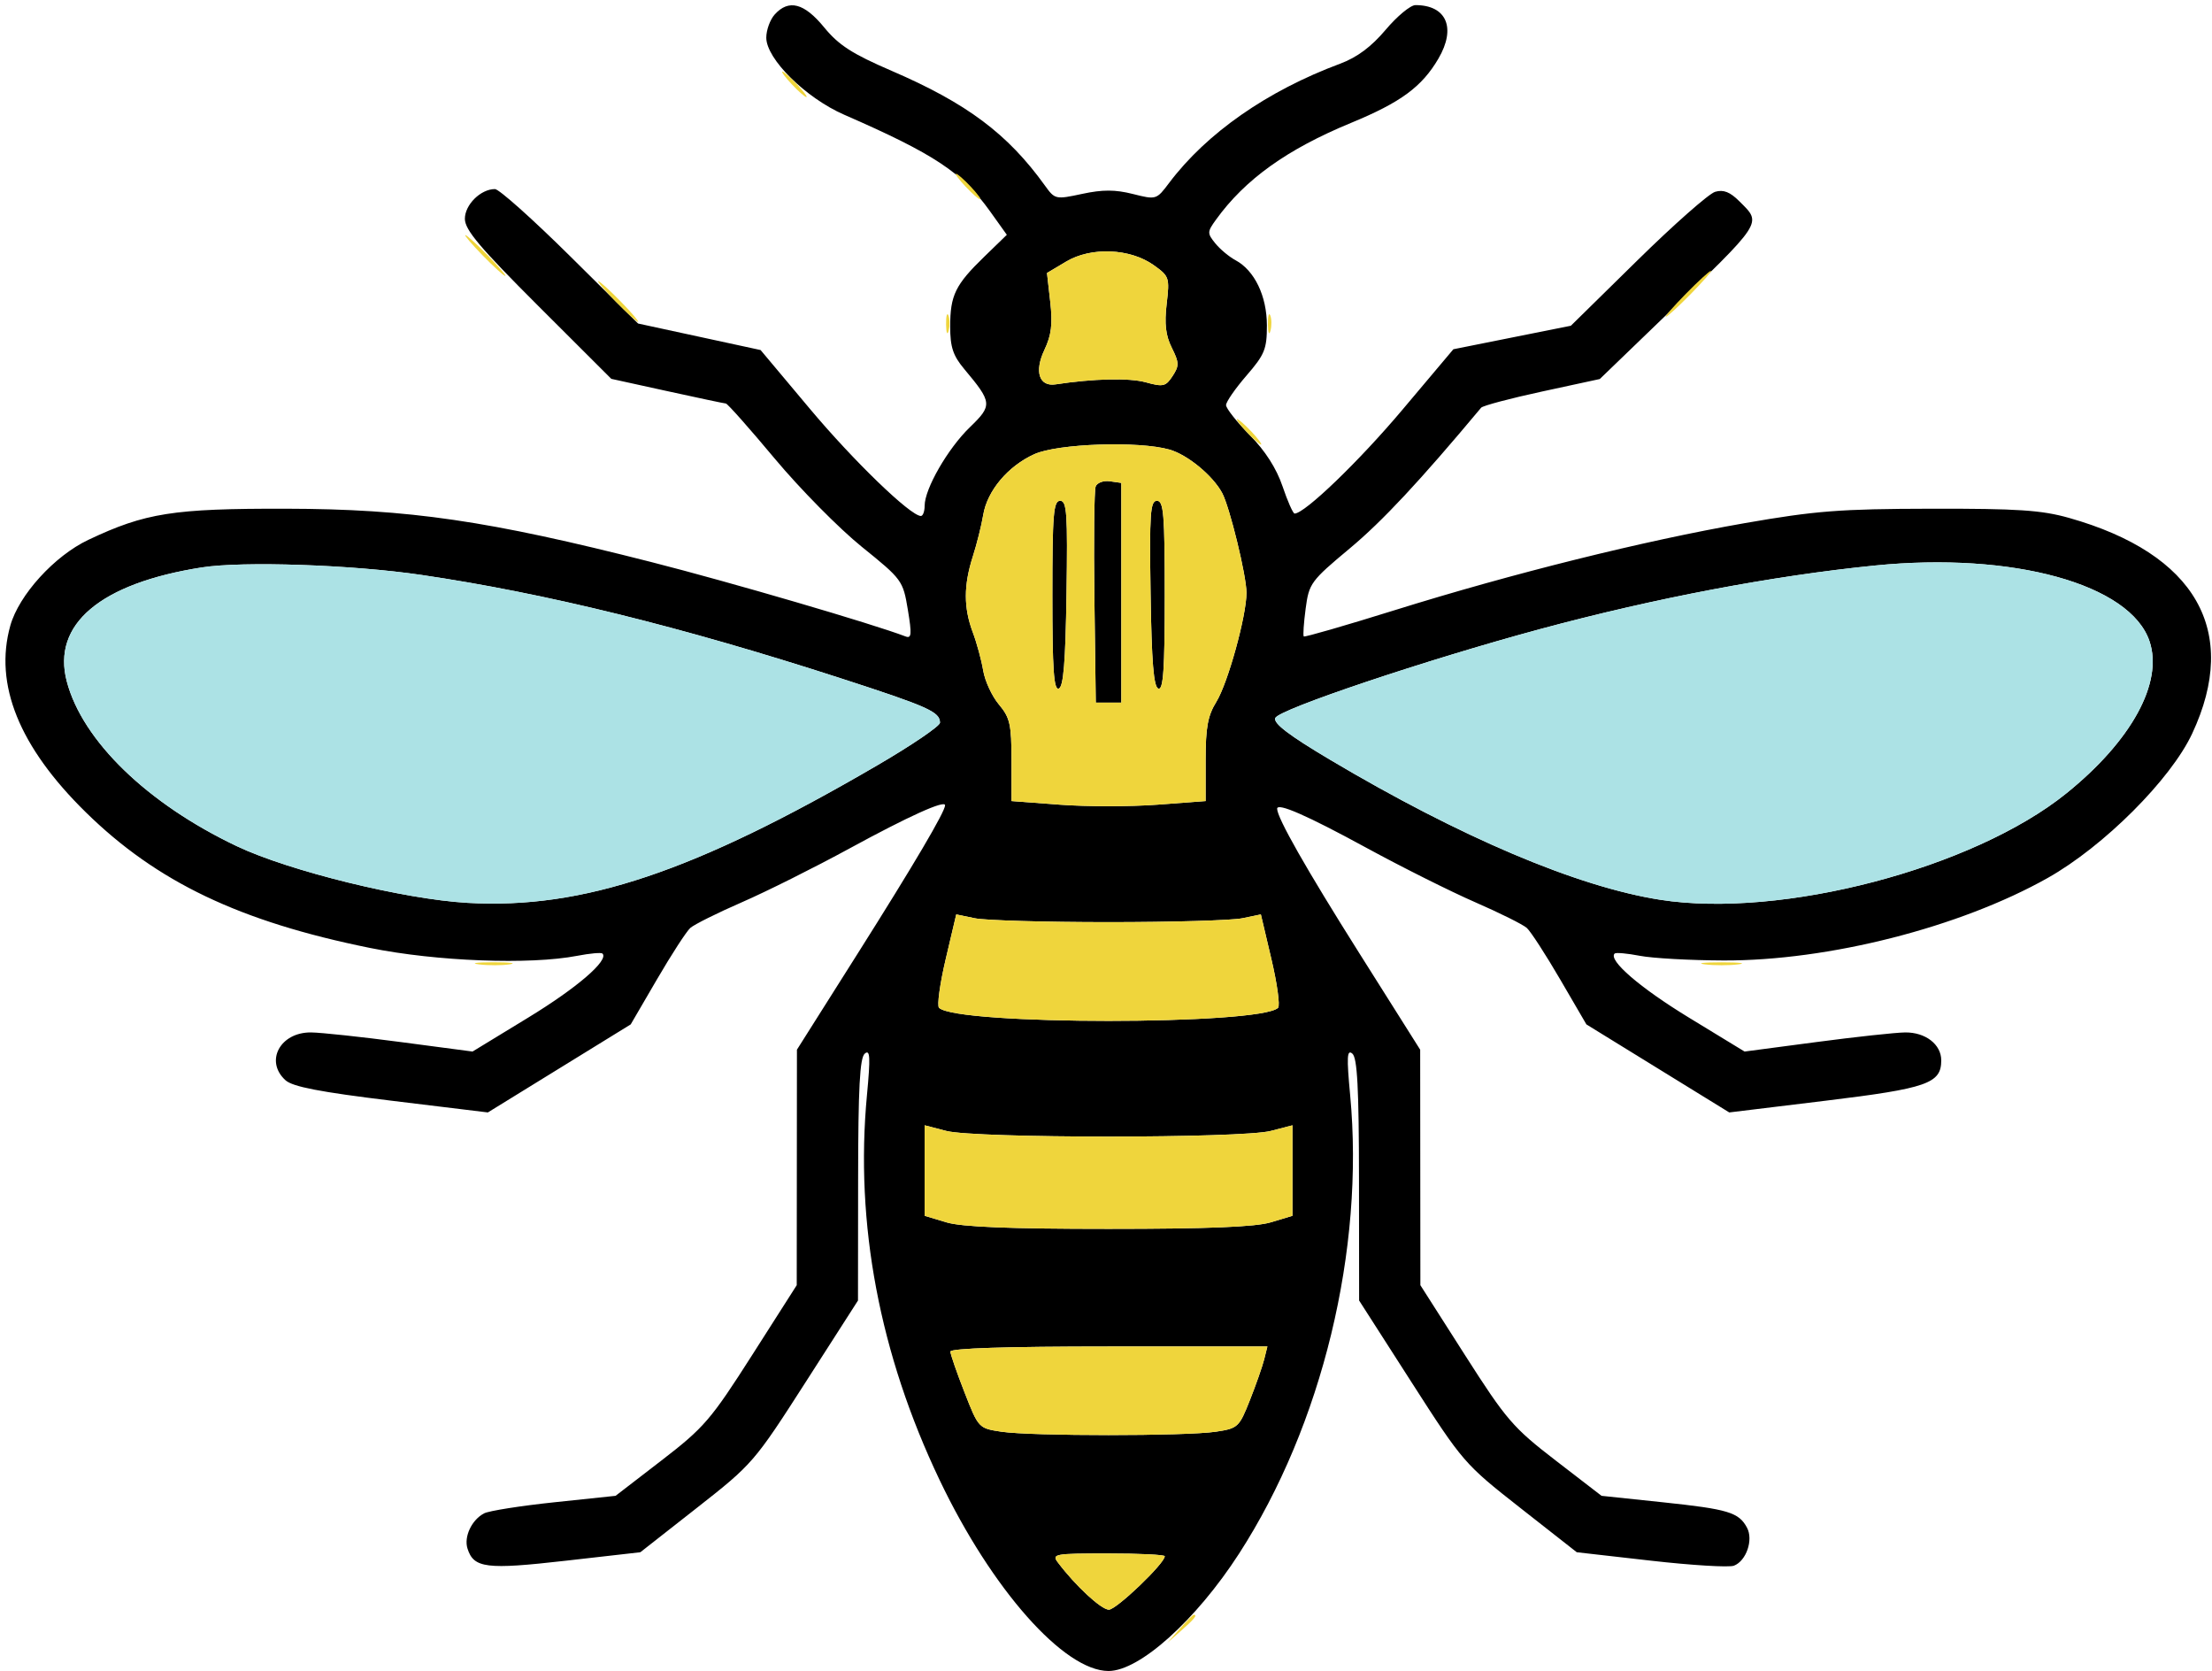
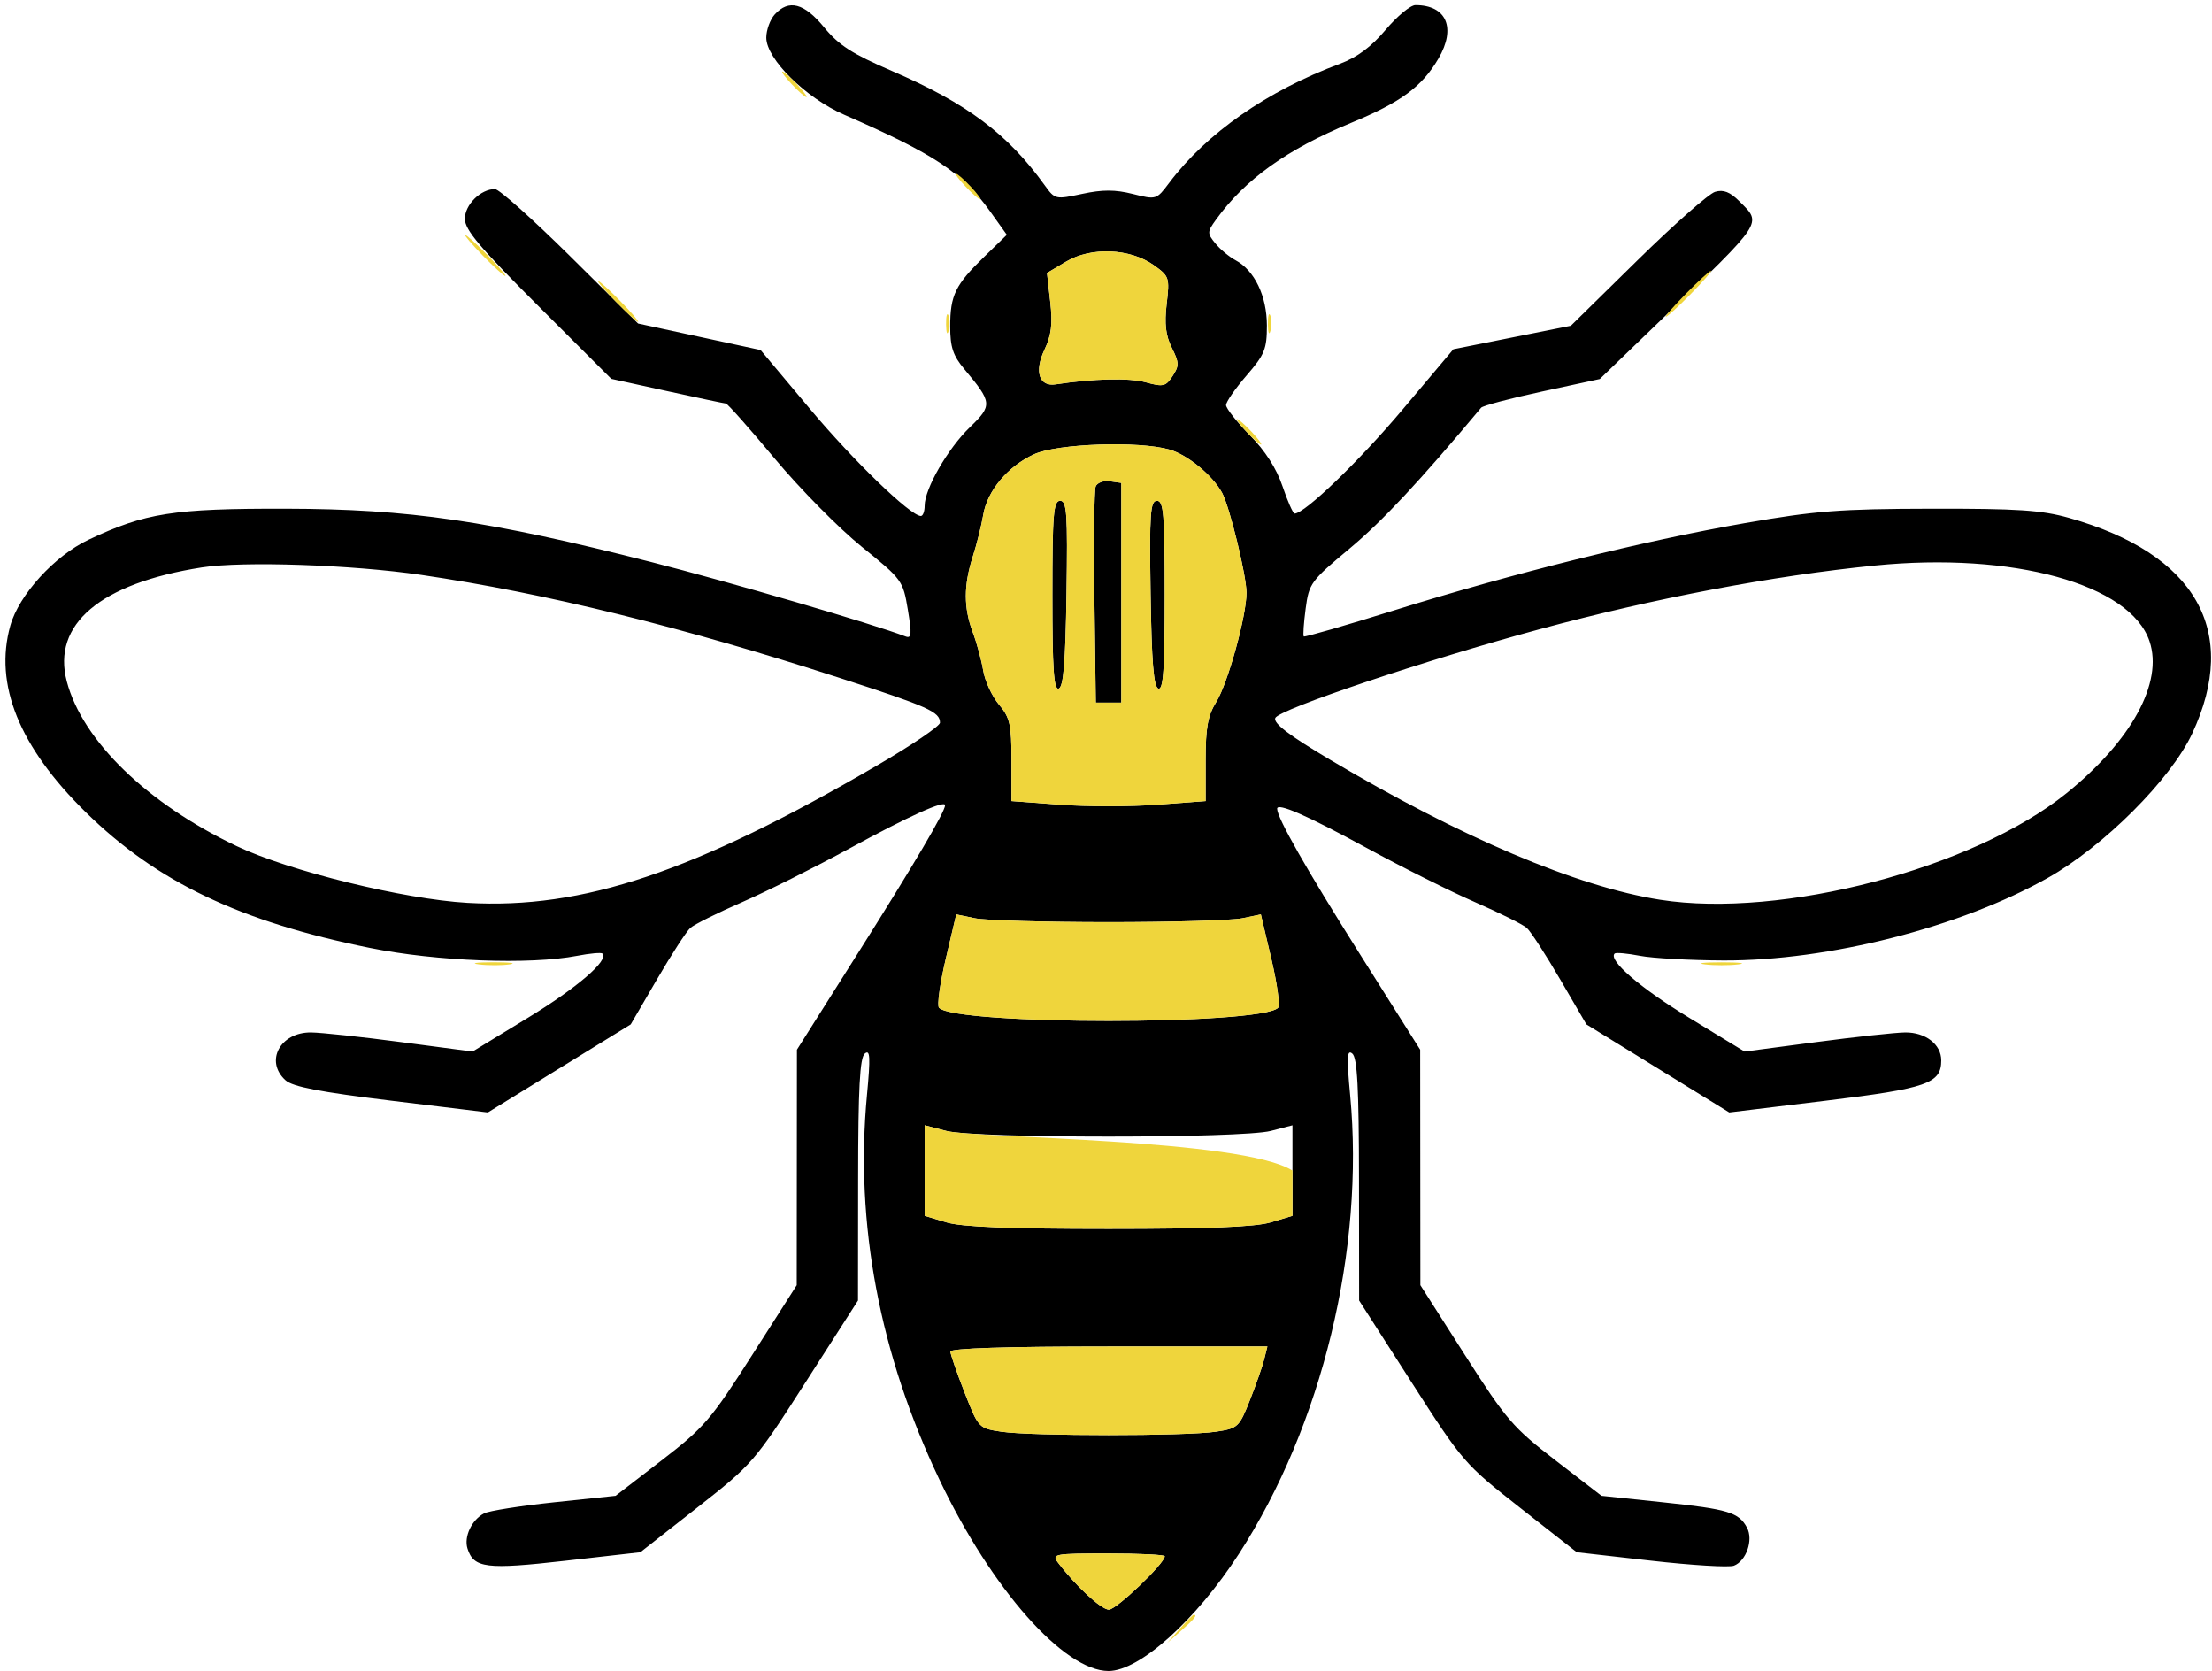
<svg xmlns="http://www.w3.org/2000/svg" width="433" height="327" viewBox="0 0 433 327" version="1.1">
  <path d="M 151.655 2.829 C 150.745 3.835, 150 5.879, 150 7.372 C 150 11.539, 157.721 19.170, 165.266 22.458 C 182.859 30.127, 188.399 33.794, 193.794 41.341 L 197.088 45.949 192.680 50.225 C 186.998 55.736, 186 57.778, 186 63.899 C 186 67.925, 186.550 69.587, 188.750 72.215 C 194.254 78.790, 194.303 79.302, 189.840 83.619 C 185.532 87.786, 181 95.654, 181 98.967 C 181 100.085, 180.662 100.989, 180.250 100.975 C 178.170 100.904, 167.103 90.215, 158.533 80 L 148.885 68.500 136.894 65.904 L 124.903 63.309 111.619 50.154 C 104.312 42.919, 97.684 37, 96.890 37 C 94.094 37, 91 40.057, 91 42.820 C 91 44.970, 93.944 48.465, 105.331 59.832 L 119.663 74.137 130.581 76.533 C 136.587 77.850, 141.765 78.944, 142.089 78.964 C 142.413 78.984, 146.719 83.837, 151.658 89.750 C 156.597 95.662, 164.261 103.425, 168.690 107 C 176.595 113.380, 176.761 113.607, 177.707 119.294 C 178.512 124.134, 178.439 124.999, 177.264 124.548 C 170.840 122.083, 142.971 113.931, 127.500 109.992 C 95.574 101.862, 80.079 99.600, 56 99.552 C 33.888 99.508, 28.467 100.361, 17.298 105.641 C 10.660 108.779, 3.699 116.431, 2.017 122.440 C -1.200 133.928, 3.751 146.158, 16.798 158.956 C 30.717 172.609, 46.916 180.339, 72.432 185.506 C 85.440 188.139, 103.739 188.833, 113 187.043 C 115.475 186.565, 117.695 186.367, 117.933 186.603 C 119.239 187.899, 112.983 193.293, 103.392 199.140 L 92.500 205.780 78.500 203.930 C 70.800 202.912, 62.882 202.061, 60.905 202.040 C 54.837 201.973, 51.778 207.679, 55.888 211.399 C 57.290 212.667, 62.643 213.700, 76.638 215.401 L 95.500 217.694 109.481 209.080 L 123.462 200.467 128.609 191.641 C 131.440 186.787, 134.373 182.264, 135.128 181.590 C 135.883 180.916, 140.424 178.655, 145.219 176.566 C 150.015 174.478, 159.479 169.749, 166.252 166.058 C 177.873 159.724, 185 156.504, 185 157.585 C 185 158.838, 178.917 169.159, 167.983 186.458 L 156 205.417 155.981 228.458 L 155.961 251.500 147.231 265.180 C 139.154 277.835, 137.826 279.379, 129.500 285.790 L 120.500 292.720 108.500 293.985 C 101.900 294.681, 95.723 295.655, 94.773 296.148 C 92.343 297.411, 90.777 300.721, 91.512 303.039 C 92.732 306.883, 95.198 307.190, 110.695 305.427 L 125.346 303.761 136.423 295.071 C 147.326 286.519, 147.661 286.131, 157.726 270.441 L 167.952 254.500 167.976 230.872 C 167.994 212.858, 168.306 206.991, 169.286 206.177 C 170.329 205.312, 170.409 206.850, 169.707 214.305 C 167.340 239.434, 172.162 264.970, 183.929 289.630 C 194.127 311.002, 208.285 327, 217 327 C 223.063 327, 234.110 317.075, 242.521 304.073 C 258.809 278.895, 267.141 244.542, 264.293 214.305 C 263.591 206.850, 263.671 205.312, 264.714 206.177 C 265.694 206.991, 266.006 212.858, 266.024 230.872 L 266.048 254.500 276.274 270.441 C 286.339 286.131, 286.674 286.519, 297.577 295.071 L 308.654 303.761 323.165 305.411 C 331.146 306.319, 338.458 306.762, 339.414 306.395 C 341.834 305.466, 343.254 301.344, 341.977 298.957 C 340.372 295.957, 338.314 295.336, 325.500 293.985 L 313.500 292.720 304.500 285.790 C 296.174 279.379, 294.846 277.835, 286.769 265.180 L 278.039 251.500 278.019 228.458 L 278 205.417 266.038 186.458 C 255.724 170.111, 250 160.048, 250 158.264 C 250 157.015, 255.833 159.564, 267.408 165.873 C 274.368 169.666, 283.985 174.478, 288.781 176.566 C 293.576 178.655, 298.117 180.916, 298.872 181.590 C 299.627 182.264, 302.560 186.787, 305.391 191.641 L 310.538 200.467 324.519 209.080 L 338.500 217.694 357.362 215.401 C 377.263 212.982, 380 212.026, 380 207.500 C 380 204.379, 376.907 201.993, 372.921 202.040 C 371.040 202.061, 363.200 202.912, 355.500 203.930 L 341.500 205.780 330.608 199.140 C 321.017 193.293, 314.761 187.899, 316.067 186.603 C 316.305 186.367, 318.525 186.565, 321 187.043 C 323.475 187.522, 330.843 187.932, 337.374 187.956 C 357.913 188.032, 383.673 181.476, 400.852 171.802 C 411.822 165.624, 424.914 152.545, 429.116 143.565 C 438.504 123.505, 429.855 108.364, 405 101.346 C 399.627 99.829, 394.947 99.518, 378 99.552 C 360.179 99.587, 355.409 99.957, 341.500 102.381 C 321.806 105.813, 296.120 112.199, 273.014 119.407 C 263.397 122.407, 255.387 124.720, 255.214 124.547 C 255.041 124.375, 255.207 121.920, 255.582 119.093 C 256.236 114.164, 256.590 113.680, 264.201 107.332 C 270.616 101.982, 277.880 94.205, 289.934 79.783 C 290.264 79.389, 295.624 77.966, 301.846 76.620 L 313.159 74.173 325.330 62.441 C 345.417 43.076, 344.921 43.830, 340.483 39.392 C 338.649 37.558, 337.361 37.055, 335.733 37.537 C 334.505 37.901, 327.650 43.946, 320.500 50.972 L 307.500 63.744 296 66.044 L 284.500 68.345 274.500 80.212 C 266.011 90.286, 255.397 100.500, 253.418 100.500 C 253.112 100.500, 252.048 98.097, 251.054 95.159 C 249.868 91.656, 247.655 88.203, 244.623 85.125 C 242.080 82.543, 240 79.912, 240 79.276 C 240 78.641, 241.800 76.042, 244 73.500 C 247.561 69.386, 248 68.309, 247.996 63.689 C 247.992 57.931, 245.576 52.914, 241.845 50.917 C 240.601 50.251, 238.822 48.766, 237.891 47.617 C 236.298 45.650, 236.306 45.381, 238.012 43.014 C 243.718 35.099, 251.914 29.224, 264.480 24.042 C 274.205 20.031, 278.333 16.994, 281.572 11.467 C 285.086 5.471, 283.166 1, 277.075 1 C 276.106 1, 273.479 3.175, 271.238 5.833 C 268.439 9.152, 265.649 11.230, 262.331 12.465 C 248.058 17.777, 236.195 26.048, 228.847 35.809 C 226.374 39.096, 226.325 39.111, 221.755 37.960 C 218.294 37.088, 215.838 37.084, 211.843 37.940 C 206.620 39.060, 206.500 39.034, 204.526 36.290 C 197.261 26.191, 189.249 20.199, 174.545 13.866 C 166.821 10.539, 164.185 8.843, 161.328 5.355 C 157.422 0.588, 154.398 -0.202, 151.655 2.829 M 208.724 51.176 L 204.948 53.423 205.588 59.071 C 206.079 63.418, 205.816 65.586, 204.443 68.479 C 202.432 72.716, 203.408 75.709, 206.638 75.216 C 214.049 74.086, 221.068 73.924, 224.275 74.810 C 227.692 75.754, 228.191 75.638, 229.531 73.592 C 230.849 71.582, 230.832 70.970, 229.381 68.062 C 228.178 65.650, 227.914 63.391, 228.375 59.464 C 228.979 54.330, 228.887 54.056, 225.842 51.888 C 221.217 48.594, 213.595 48.277, 208.724 51.176 M 202.459 88.880 C 197.291 91.227, 193.249 96.039, 192.462 100.779 C 192.122 102.826, 191.204 106.493, 190.422 108.928 C 188.620 114.539, 188.620 118.950, 190.420 123.730 C 191.202 125.803, 192.120 129.174, 192.460 131.221 C 192.801 133.267, 194.187 136.257, 195.540 137.865 C 197.704 140.437, 198 141.750, 198 148.775 L 198 156.762 207.500 157.474 C 212.725 157.866, 221.275 157.866, 226.500 157.474 L 236 156.762 236 148.749 C 236 142.351, 236.424 140.050, 238.103 137.334 C 240.359 133.683, 244 120.512, 244 116 C 244 112.676, 240.708 99.182, 239.232 96.457 C 237.380 93.038, 232.466 88.994, 228.931 87.980 C 222.944 86.263, 207.029 86.804, 202.459 88.880 M 214.474 95.207 C 214.190 95.948, 214.079 105.767, 214.229 117.027 L 214.500 137.500 217 137.500 L 219.500 137.500 219.500 116 L 219.500 94.500 217.246 94.180 C 216.006 94.004, 214.758 94.466, 214.474 95.207 M 206 116.583 C 206 131.005, 206.280 135.074, 207.250 134.751 C 208.175 134.443, 208.571 129.614, 208.773 116.168 C 209.008 100.446, 208.840 98, 207.523 98 C 206.214 98, 206 100.609, 206 116.583 M 225.227 116.168 C 225.429 129.614, 225.825 134.443, 226.750 134.751 C 227.720 135.074, 228 131.005, 228 116.583 C 228 100.609, 227.786 98, 226.477 98 C 225.160 98, 224.992 100.446, 225.227 116.168 M 39.500 111.041 C 19.620 114.157, 10.122 122.178, 13.075 133.358 C 16.142 144.973, 28.843 157.275, 46.352 165.590 C 56.593 170.453, 79.053 175.971, 91.500 176.682 C 114.094 177.971, 135.885 170.659, 171.750 149.754 C 178.488 145.826, 184 142.080, 184 141.429 C 184 139.306, 181.733 138.293, 164.500 132.712 C 133.375 122.633, 106.838 116.095, 82.500 112.510 C 68.943 110.513, 47.535 109.781, 39.500 111.041 M 367 110.671 C 346.964 112.681, 323.921 117.053, 301.500 123.100 C 279.248 129.102, 250.280 138.827, 249.633 140.514 C 249.237 141.547, 252.336 143.908, 260.287 148.631 C 285.916 163.857, 308.752 173.543, 325 176.081 C 348.720 179.786, 386.249 169.956, 404.476 155.263 C 417.250 144.965, 423.482 133.588, 420.775 125.503 C 417.031 114.318, 393.993 107.964, 367 110.671 M 185.121 187.701 C 183.986 192.517, 183.398 196.798, 183.815 197.215 C 187.235 200.635, 246.765 200.635, 250.185 197.215 C 250.602 196.798, 250.014 192.517, 248.879 187.701 L 246.815 178.944 243.157 179.700 C 241.146 180.116, 229.375 180.456, 217 180.456 C 204.625 180.456, 192.854 180.116, 190.843 179.700 L 187.185 178.944 185.121 187.701 M 181 229.068 L 181 237.923 185.250 239.201 C 188.254 240.105, 197.560 240.479, 217 240.479 C 236.440 240.479, 245.746 240.105, 248.750 239.201 L 253 237.923 253 229.068 L 253 220.213 248.750 221.314 C 243.048 222.792, 190.952 222.792, 185.250 221.314 L 181 220.213 181 229.068 M 186.040 264.500 C 186.061 265.050, 187.310 268.650, 188.815 272.500 C 191.542 279.476, 191.566 279.502, 196.026 280.176 C 201.825 281.052, 232.169 281.052, 237.995 280.176 C 242.332 279.524, 242.566 279.307, 244.667 274 C 245.865 270.975, 247.125 267.375, 247.468 266 L 248.091 263.500 217.046 263.500 C 196.989 263.500, 186.014 263.854, 186.040 264.500 M 207.074 305.750 C 210.521 310.325, 215.571 315, 217.066 315 C 218.531 315, 228 305.944, 228 304.543 C 228 304.244, 222.995 304, 216.878 304 C 206.449 304, 205.837 304.109, 207.074 305.750" stroke="none" fill="#000000" fill-rule="evenodd" />
-   <path d="M 155 16.500 C 156.292 17.875, 157.574 19, 157.849 19 C 158.124 19, 157.292 17.875, 156 16.500 C 154.708 15.125, 153.426 14, 153.151 14 C 152.876 14, 153.708 15.125, 155 16.500 M 189 36.500 C 190.292 37.875, 191.574 39, 191.849 39 C 192.124 39, 191.292 37.875, 190 36.500 C 188.708 35.125, 187.426 34, 187.151 34 C 186.876 34, 187.708 35.125, 189 36.500 M 94.500 50 C 96.648 52.200, 98.631 54, 98.906 54 C 99.181 54, 97.648 52.200, 95.500 50 C 93.352 47.800, 91.369 46, 91.094 46 C 90.819 46, 92.352 47.800, 94.500 50 M 208.724 51.176 L 204.948 53.423 205.588 59.071 C 206.079 63.418, 205.816 65.586, 204.443 68.479 C 202.432 72.716, 203.408 75.709, 206.638 75.216 C 214.049 74.086, 221.068 73.924, 224.275 74.810 C 227.692 75.754, 228.191 75.638, 229.531 73.592 C 230.849 71.582, 230.832 70.970, 229.381 68.062 C 228.178 65.650, 227.914 63.391, 228.375 59.464 C 228.979 54.330, 228.887 54.056, 225.842 51.888 C 221.217 48.594, 213.595 48.277, 208.724 51.176 M 330 57.500 C 327.571 59.975, 325.809 62, 326.084 62 C 326.359 62, 328.571 59.975, 331 57.500 C 333.429 55.025, 335.191 53, 334.916 53 C 334.641 53, 332.429 55.025, 330 57.500 M 120.500 59 C 122.648 61.200, 124.631 63, 124.906 63 C 125.181 63, 123.648 61.200, 121.500 59 C 119.352 56.800, 117.369 55, 117.094 55 C 116.819 55, 118.352 56.800, 120.500 59 M 185.195 63.500 C 185.215 65.150, 185.439 65.704, 185.693 64.731 C 185.947 63.758, 185.930 62.408, 185.656 61.731 C 185.382 61.054, 185.175 61.850, 185.195 63.500 M 248.195 63.500 C 248.215 65.150, 248.439 65.704, 248.693 64.731 C 248.947 63.758, 248.930 62.408, 248.656 61.731 C 248.382 61.054, 248.175 61.850, 248.195 63.500 M 244 84.500 C 245.292 85.875, 246.574 87, 246.849 87 C 247.124 87, 246.292 85.875, 245 84.500 C 243.708 83.125, 242.426 82, 242.151 82 C 241.876 82, 242.708 83.125, 244 84.500 M 202.459 88.880 C 197.291 91.227, 193.249 96.039, 192.462 100.779 C 192.122 102.826, 191.204 106.493, 190.422 108.928 C 188.620 114.539, 188.620 118.950, 190.420 123.730 C 191.202 125.803, 192.120 129.174, 192.460 131.221 C 192.801 133.267, 194.187 136.257, 195.540 137.865 C 197.704 140.437, 198 141.750, 198 148.775 L 198 156.762 207.500 157.474 C 212.725 157.866, 221.275 157.866, 226.500 157.474 L 236 156.762 236 148.749 C 236 142.351, 236.424 140.050, 238.103 137.334 C 240.359 133.683, 244 120.512, 244 116 C 244 112.676, 240.708 99.182, 239.232 96.457 C 237.380 93.038, 232.466 88.994, 228.931 87.980 C 222.944 86.263, 207.029 86.804, 202.459 88.880 M 214.474 95.207 C 214.190 95.948, 214.079 105.767, 214.229 117.027 L 214.500 137.500 217 137.500 L 219.500 137.500 219.500 116 L 219.500 94.500 217.246 94.180 C 216.006 94.004, 214.758 94.466, 214.474 95.207 M 206 116.583 C 206 131.005, 206.280 135.074, 207.250 134.751 C 208.175 134.443, 208.571 129.614, 208.773 116.168 C 209.008 100.446, 208.840 98, 207.523 98 C 206.214 98, 206 100.609, 206 116.583 M 225.227 116.168 C 225.429 129.614, 225.825 134.443, 226.750 134.751 C 227.720 135.074, 228 131.005, 228 116.583 C 228 100.609, 227.786 98, 226.477 98 C 225.160 98, 224.992 100.446, 225.227 116.168 M 185.121 187.701 C 183.986 192.517, 183.398 196.798, 183.815 197.215 C 187.235 200.635, 246.765 200.635, 250.185 197.215 C 250.602 196.798, 250.014 192.517, 248.879 187.701 L 246.815 178.944 243.157 179.700 C 241.146 180.116, 229.375 180.456, 217 180.456 C 204.625 180.456, 192.854 180.116, 190.843 179.700 L 187.185 178.944 185.121 187.701 M 93.768 188.725 C 95.565 188.947, 98.265 188.943, 99.768 188.715 C 101.271 188.486, 99.800 188.304, 96.500 188.310 C 93.200 188.315, 91.971 188.502, 93.768 188.725 M 333.750 188.723 C 335.538 188.945, 338.462 188.945, 340.250 188.723 C 342.038 188.502, 340.575 188.320, 337 188.320 C 333.425 188.320, 331.962 188.502, 333.750 188.723 M 181 229.068 L 181 237.923 185.250 239.201 C 188.254 240.105, 197.560 240.479, 217 240.479 C 236.440 240.479, 245.746 240.105, 248.750 239.201 L 253 237.923 253 229.068 L 253 220.213 248.750 221.314 C 243.048 222.792, 190.952 222.792, 185.250 221.314 L 181 220.213 181 229.068 M 186.040 264.500 C 186.061 265.050, 187.310 268.650, 188.815 272.500 C 191.542 279.476, 191.566 279.502, 196.026 280.176 C 201.825 281.052, 232.169 281.052, 237.995 280.176 C 242.332 279.524, 242.566 279.307, 244.667 274 C 245.865 270.975, 247.125 267.375, 247.468 266 L 248.091 263.500 217.046 263.500 C 196.989 263.500, 186.014 263.854, 186.040 264.500 M 207.074 305.750 C 210.521 310.325, 215.571 315, 217.066 315 C 218.531 315, 228 305.944, 228 304.543 C 228 304.244, 222.995 304, 216.878 304 C 206.449 304, 205.837 304.109, 207.074 305.750 M 230.924 318.750 L 228.500 321.500 231.250 319.076 C 233.820 316.810, 234.459 316, 233.674 316 C 233.495 316, 232.258 317.238, 230.924 318.750" stroke="none" fill="#efd53c" fill-rule="evenodd" />
-   <path d="M 39.500 111.041 C 19.620 114.157, 10.122 122.178, 13.075 133.358 C 16.142 144.973, 28.843 157.275, 46.352 165.590 C 56.593 170.453, 79.053 175.971, 91.500 176.682 C 114.094 177.971, 135.885 170.659, 171.750 149.754 C 178.488 145.826, 184 142.080, 184 141.429 C 184 139.306, 181.733 138.293, 164.500 132.712 C 133.375 122.633, 106.838 116.095, 82.500 112.510 C 68.943 110.513, 47.535 109.781, 39.500 111.041 M 367 110.671 C 346.964 112.681, 323.921 117.053, 301.500 123.100 C 279.248 129.102, 250.280 138.827, 249.633 140.514 C 249.237 141.547, 252.336 143.908, 260.287 148.631 C 285.916 163.857, 308.752 173.543, 325 176.081 C 348.720 179.786, 386.249 169.956, 404.476 155.263 C 417.250 144.965, 423.482 133.588, 420.775 125.503 C 417.031 114.318, 393.993 107.964, 367 110.671" stroke="none" fill="#ace2e5" fill-rule="evenodd" />
+   <path d="M 155 16.500 C 156.292 17.875, 157.574 19, 157.849 19 C 158.124 19, 157.292 17.875, 156 16.500 C 154.708 15.125, 153.426 14, 153.151 14 C 152.876 14, 153.708 15.125, 155 16.500 M 189 36.500 C 190.292 37.875, 191.574 39, 191.849 39 C 192.124 39, 191.292 37.875, 190 36.500 C 188.708 35.125, 187.426 34, 187.151 34 C 186.876 34, 187.708 35.125, 189 36.500 M 94.500 50 C 96.648 52.200, 98.631 54, 98.906 54 C 99.181 54, 97.648 52.200, 95.500 50 C 93.352 47.800, 91.369 46, 91.094 46 C 90.819 46, 92.352 47.800, 94.500 50 M 208.724 51.176 L 204.948 53.423 205.588 59.071 C 206.079 63.418, 205.816 65.586, 204.443 68.479 C 202.432 72.716, 203.408 75.709, 206.638 75.216 C 214.049 74.086, 221.068 73.924, 224.275 74.810 C 227.692 75.754, 228.191 75.638, 229.531 73.592 C 230.849 71.582, 230.832 70.970, 229.381 68.062 C 228.178 65.650, 227.914 63.391, 228.375 59.464 C 228.979 54.330, 228.887 54.056, 225.842 51.888 C 221.217 48.594, 213.595 48.277, 208.724 51.176 M 330 57.500 C 327.571 59.975, 325.809 62, 326.084 62 C 326.359 62, 328.571 59.975, 331 57.500 C 333.429 55.025, 335.191 53, 334.916 53 C 334.641 53, 332.429 55.025, 330 57.500 M 120.500 59 C 122.648 61.200, 124.631 63, 124.906 63 C 125.181 63, 123.648 61.200, 121.500 59 C 119.352 56.800, 117.369 55, 117.094 55 C 116.819 55, 118.352 56.800, 120.500 59 M 185.195 63.500 C 185.215 65.150, 185.439 65.704, 185.693 64.731 C 185.947 63.758, 185.930 62.408, 185.656 61.731 C 185.382 61.054, 185.175 61.850, 185.195 63.500 M 248.195 63.500 C 248.215 65.150, 248.439 65.704, 248.693 64.731 C 248.947 63.758, 248.930 62.408, 248.656 61.731 C 248.382 61.054, 248.175 61.850, 248.195 63.500 M 244 84.500 C 245.292 85.875, 246.574 87, 246.849 87 C 247.124 87, 246.292 85.875, 245 84.500 C 243.708 83.125, 242.426 82, 242.151 82 C 241.876 82, 242.708 83.125, 244 84.500 M 202.459 88.880 C 197.291 91.227, 193.249 96.039, 192.462 100.779 C 192.122 102.826, 191.204 106.493, 190.422 108.928 C 188.620 114.539, 188.620 118.950, 190.420 123.730 C 191.202 125.803, 192.120 129.174, 192.460 131.221 C 192.801 133.267, 194.187 136.257, 195.540 137.865 C 197.704 140.437, 198 141.750, 198 148.775 L 198 156.762 207.500 157.474 C 212.725 157.866, 221.275 157.866, 226.500 157.474 L 236 156.762 236 148.749 C 236 142.351, 236.424 140.050, 238.103 137.334 C 240.359 133.683, 244 120.512, 244 116 C 244 112.676, 240.708 99.182, 239.232 96.457 C 237.380 93.038, 232.466 88.994, 228.931 87.980 C 222.944 86.263, 207.029 86.804, 202.459 88.880 M 214.474 95.207 C 214.190 95.948, 214.079 105.767, 214.229 117.027 L 214.500 137.500 217 137.500 L 219.500 137.500 219.500 116 L 219.500 94.500 217.246 94.180 C 216.006 94.004, 214.758 94.466, 214.474 95.207 M 206 116.583 C 206 131.005, 206.280 135.074, 207.250 134.751 C 208.175 134.443, 208.571 129.614, 208.773 116.168 C 209.008 100.446, 208.840 98, 207.523 98 C 206.214 98, 206 100.609, 206 116.583 M 225.227 116.168 C 225.429 129.614, 225.825 134.443, 226.750 134.751 C 227.720 135.074, 228 131.005, 228 116.583 C 228 100.609, 227.786 98, 226.477 98 C 225.160 98, 224.992 100.446, 225.227 116.168 M 185.121 187.701 C 183.986 192.517, 183.398 196.798, 183.815 197.215 C 187.235 200.635, 246.765 200.635, 250.185 197.215 C 250.602 196.798, 250.014 192.517, 248.879 187.701 L 246.815 178.944 243.157 179.700 C 241.146 180.116, 229.375 180.456, 217 180.456 C 204.625 180.456, 192.854 180.116, 190.843 179.700 L 187.185 178.944 185.121 187.701 M 93.768 188.725 C 95.565 188.947, 98.265 188.943, 99.768 188.715 C 101.271 188.486, 99.800 188.304, 96.500 188.310 C 93.200 188.315, 91.971 188.502, 93.768 188.725 M 333.750 188.723 C 335.538 188.945, 338.462 188.945, 340.250 188.723 C 342.038 188.502, 340.575 188.320, 337 188.320 C 333.425 188.320, 331.962 188.502, 333.750 188.723 M 181 229.068 L 181 237.923 185.250 239.201 C 188.254 240.105, 197.560 240.479, 217 240.479 C 236.440 240.479, 245.746 240.105, 248.750 239.201 L 253 237.923 253 229.068 C 243.048 222.792, 190.952 222.792, 185.250 221.314 L 181 220.213 181 229.068 M 186.040 264.500 C 186.061 265.050, 187.310 268.650, 188.815 272.500 C 191.542 279.476, 191.566 279.502, 196.026 280.176 C 201.825 281.052, 232.169 281.052, 237.995 280.176 C 242.332 279.524, 242.566 279.307, 244.667 274 C 245.865 270.975, 247.125 267.375, 247.468 266 L 248.091 263.500 217.046 263.500 C 196.989 263.500, 186.014 263.854, 186.040 264.500 M 207.074 305.750 C 210.521 310.325, 215.571 315, 217.066 315 C 218.531 315, 228 305.944, 228 304.543 C 228 304.244, 222.995 304, 216.878 304 C 206.449 304, 205.837 304.109, 207.074 305.750 M 230.924 318.750 L 228.500 321.500 231.250 319.076 C 233.820 316.810, 234.459 316, 233.674 316 C 233.495 316, 232.258 317.238, 230.924 318.750" stroke="none" fill="#efd53c" fill-rule="evenodd" />
</svg>